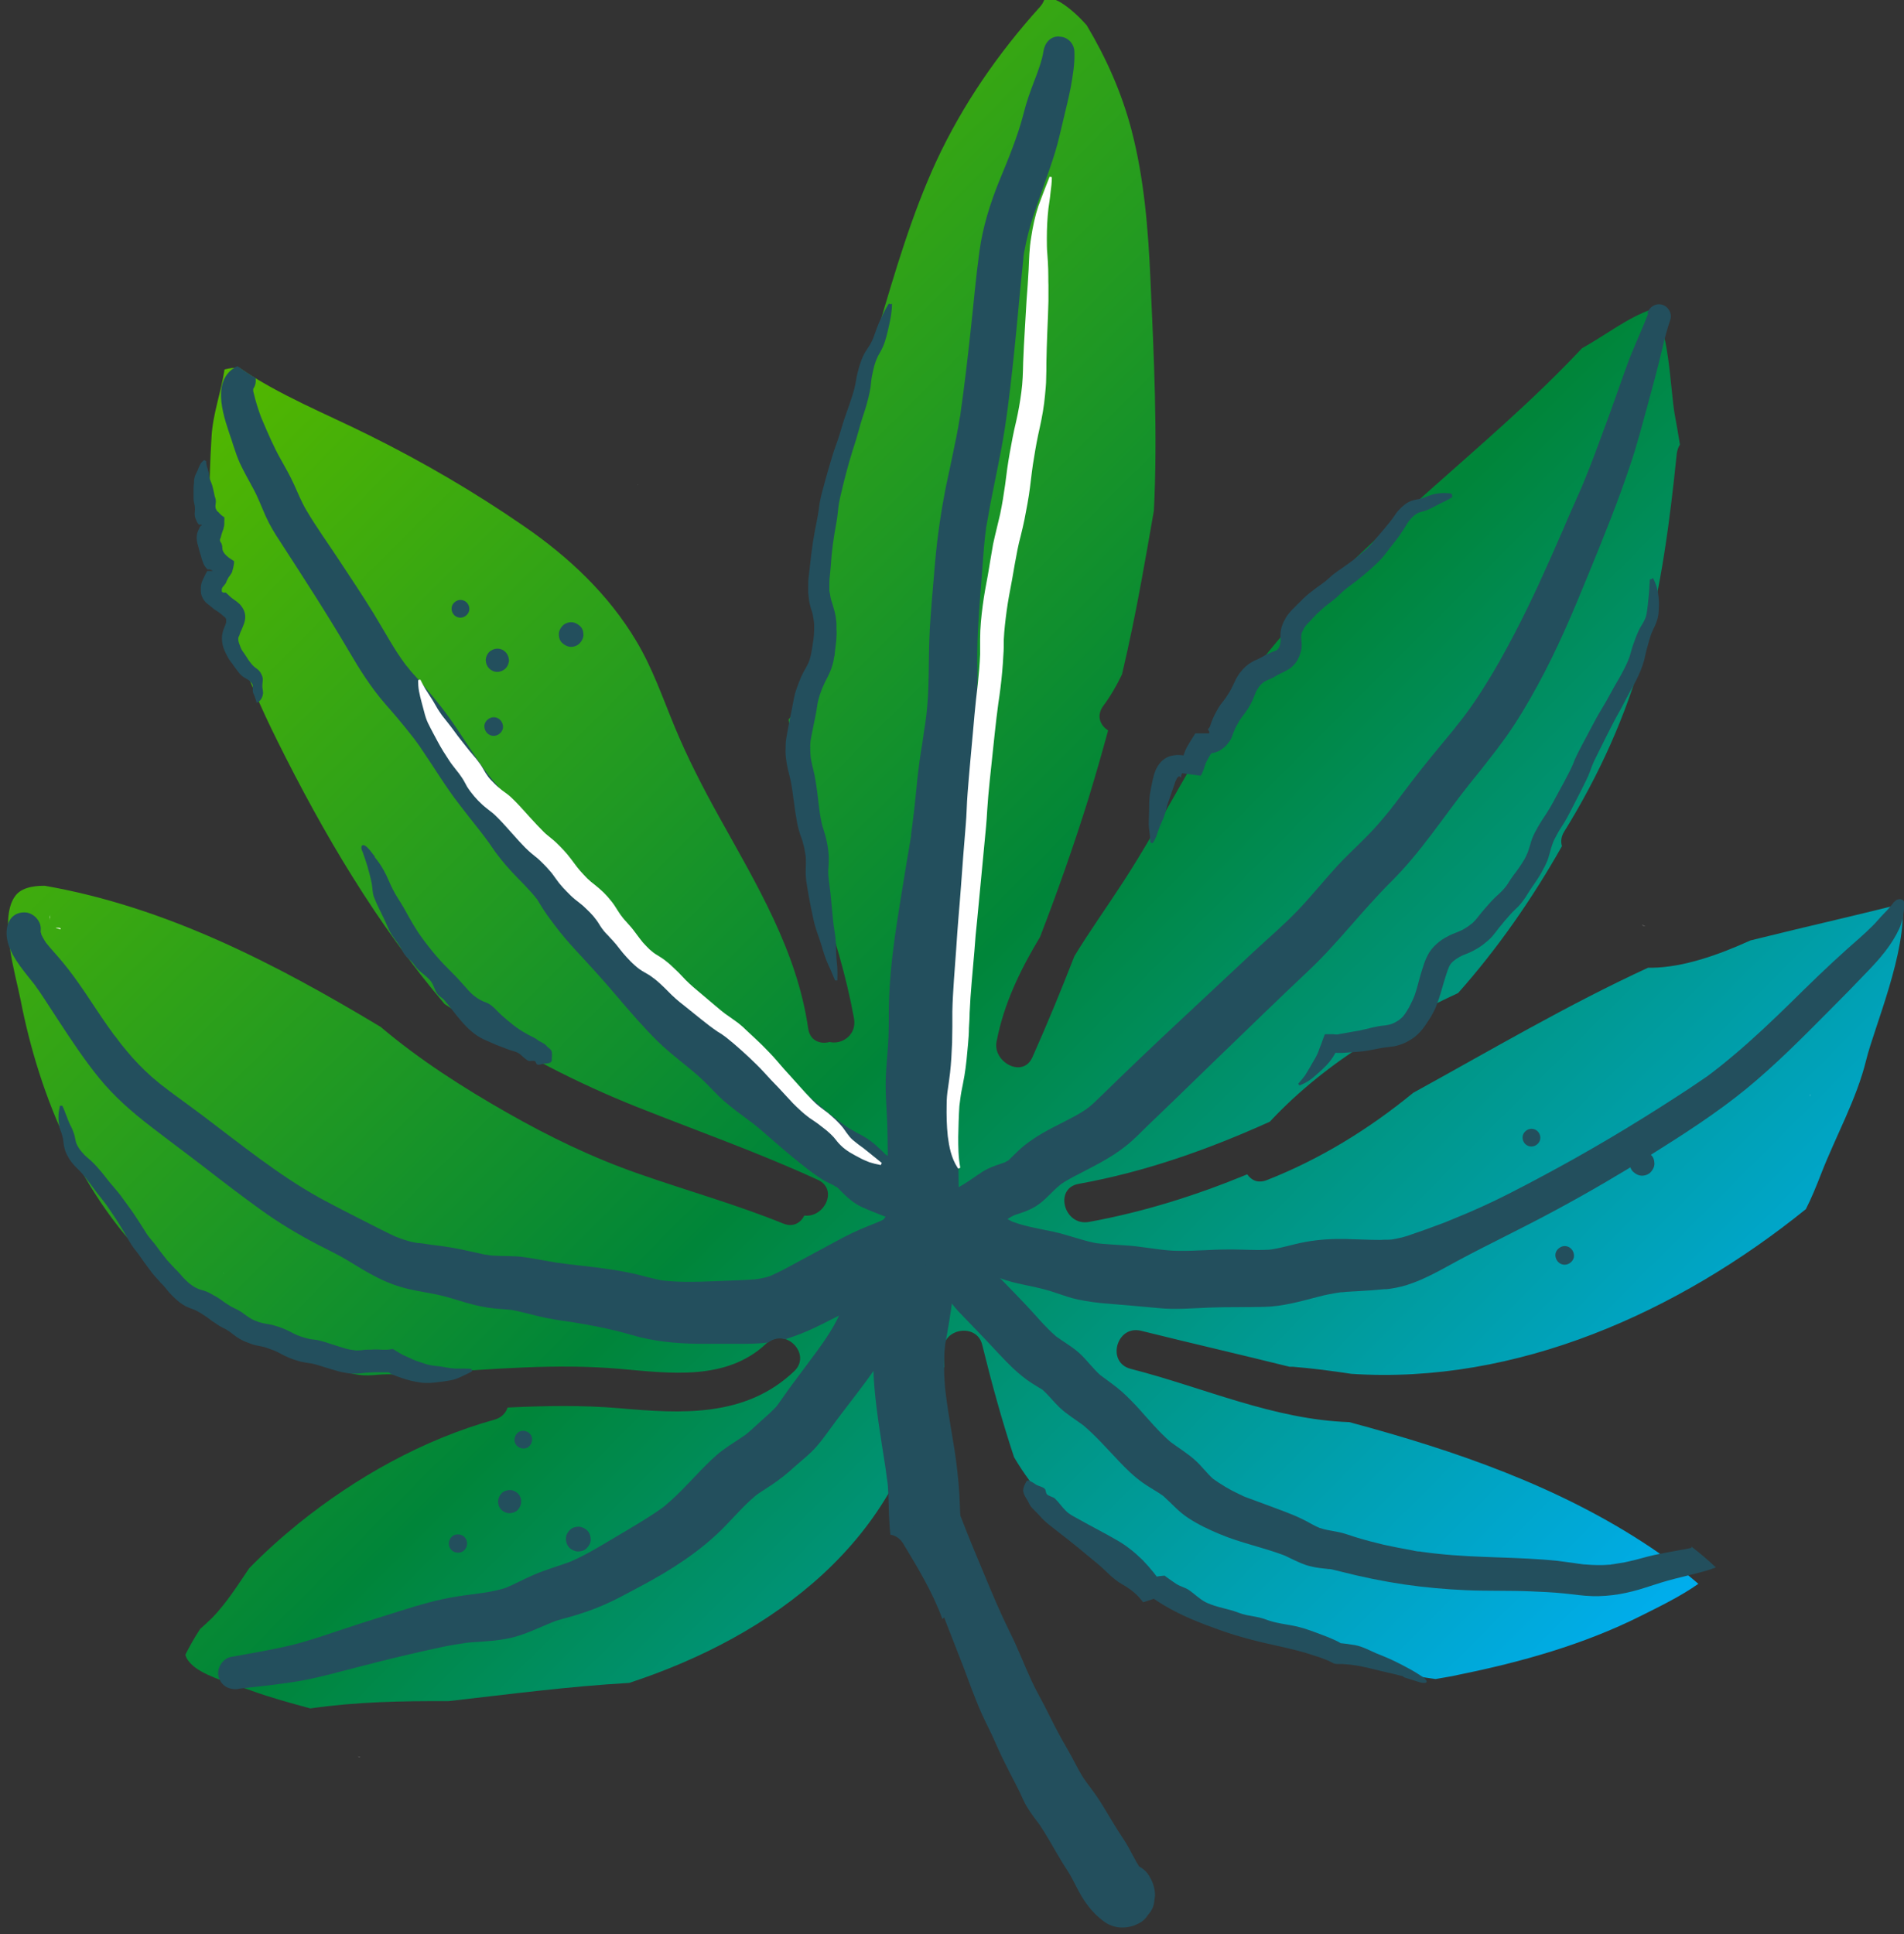
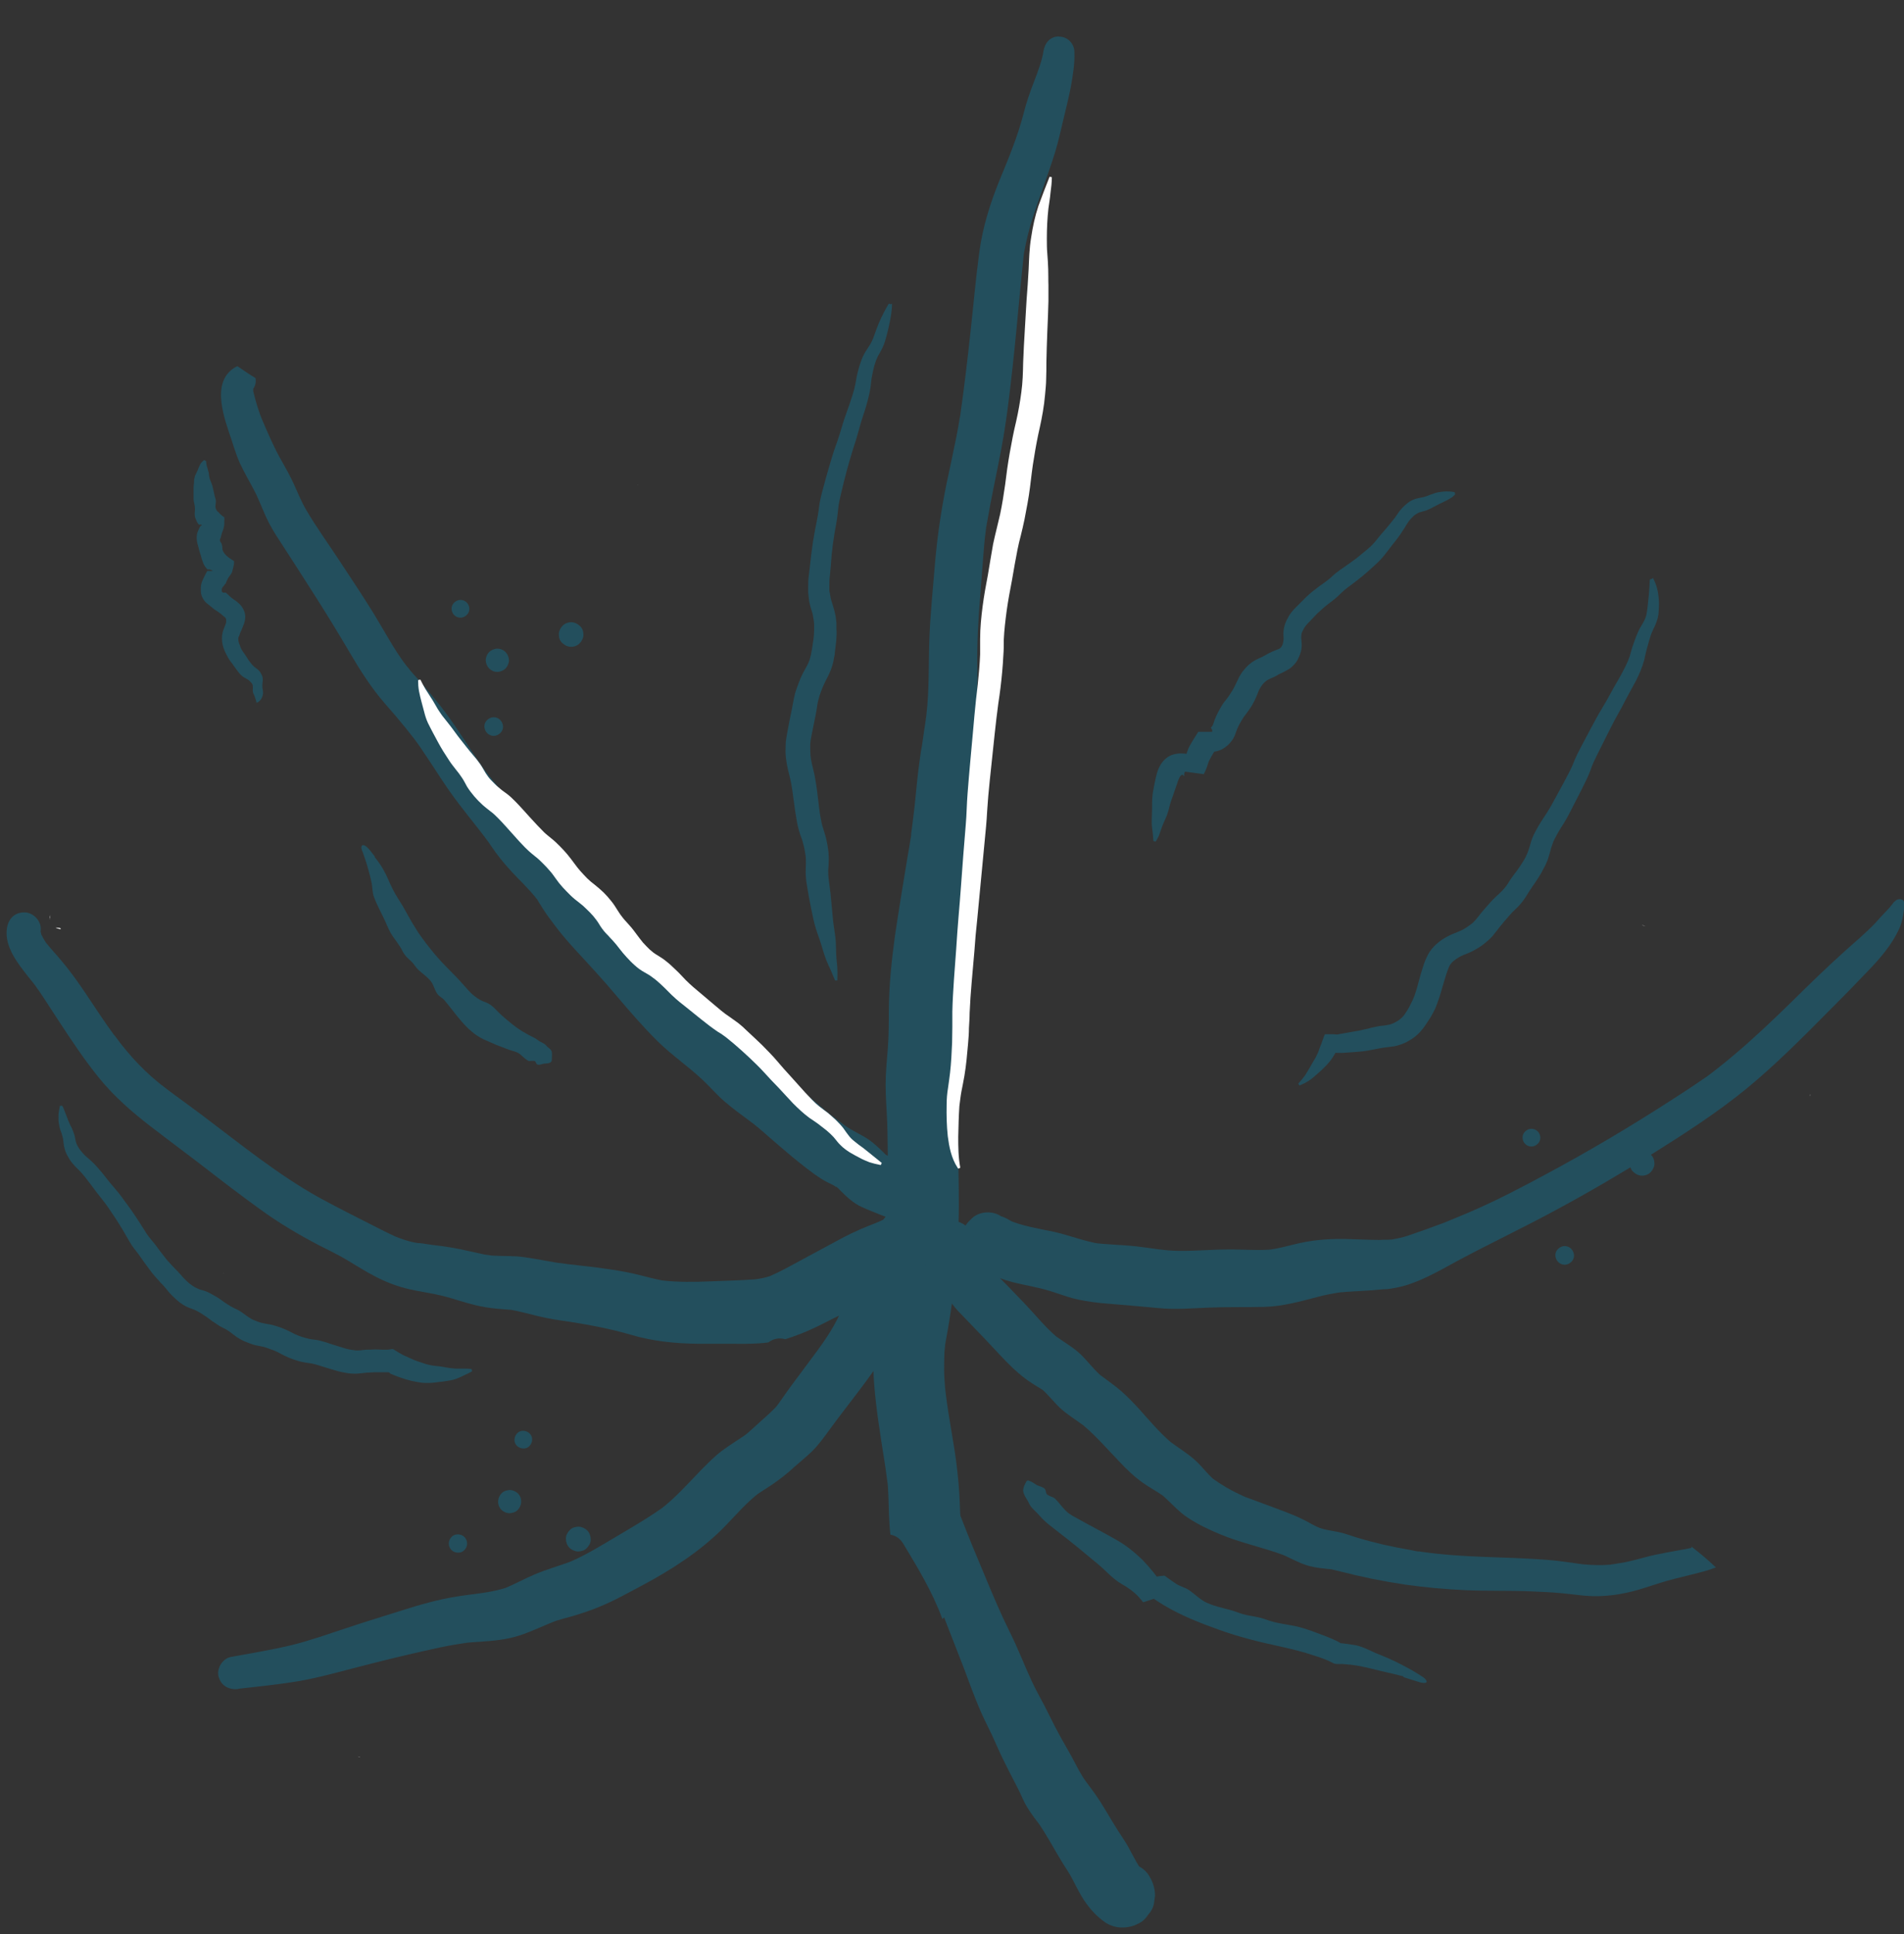
<svg xmlns="http://www.w3.org/2000/svg" id="Layer_1" version="1.1" viewBox="0 0 83.61 84.93">
  <rect x="0" y="0" width="83.61" height="84.93" fill="#333333" stroke="none" />
  <defs>
    <style>
      .st0 {
        fill: none;
      }

      .st1 {
        fill: #234f5d;
      }

      .st2 {
        fill: url(#linear-gradient);
      }

      .st3 {
        clip-path: url(#clippath-3);
      }

      .st4 {
        clip-path: url(#clippath-4);
      }

      .st5 {
        fill: #fff;
      }

      .st6 {
        clip-path: url(#clippath);
      }
    </style>
    <clipPath id="clippath">
      <rect class="st0" x="-5.75" y="-8.4" width="98.01" height="98.01" />
    </clipPath>
    <clipPath id="clippath-1">
      <rect class="st0" x="-5.75" y="-8.4" width="98.01" height="98.01" />
    </clipPath>
    <clipPath id="clippath-3">
-       <path class="st0" d="M45.86-.02c-.04.11-.1.22-.19.32-1.84,2.04-3.39,4.28-4.55,6.77-1.08,2.34-1.81,4.84-2.54,7.31-.92,3.09-1.88,6.26-2.35,9.45-.38,2.54-.15,5.26-1.46,7.57-.04.07-.09.13-.14.19.26,2.58.73,5.14,1.35,7.67.64,1.78,1.18,3.59,1.52,5.44.14.74-.53,1.18-1.07,1.05-.41.11-.86-.05-.94-.59-.49-3.42-2.28-6.35-3.92-9.31-.71-1.28-1.38-2.58-1.94-3.93-.53-1.28-.97-2.57-1.68-3.76-1.23-2.07-2.99-3.72-4.96-5.07-2.13-1.47-4.42-2.81-6.74-3.96-1.9-.95-3.98-1.77-5.75-2.99-.22,0-.44.03-.64.08-.15,1.01-.51,1.92-.57,2.95-.07,1.1-.09,2.21-.13,3.32-.02.42-.05.86-.09,1.3.63,3.01,1.69,5.89,3.1,8.72,2.05,4.13,4.37,8.05,7.35,11.57.28.19.57.38.85.57,2.42,1.58,4.93,2.89,7.62,3.96,2.64,1.05,5.33,2,7.92,3.19.92.42.28,1.68-.59,1.57-.16.32-.49.53-.93.35-2.07-.84-4.22-1.44-6.33-2.18-2.04-.71-3.92-1.62-5.8-2.69-1.91-1.09-3.83-2.31-5.54-3.76-4.64-2.79-9.43-5.27-14.76-6.2-.59,0-1.08.12-1.32.49-.69,1.01.05,3.44.26,4.5.84,4.33,2.7,8.74,6,11.85.85.8,1.79,1.69,2.79,2.3,1.04.64,2.18.89,3.29,1.36.87.37,1.8.82,2.74.97.28.04.58.03.87,0,.31-.02.62-.04.92.02.46-.03.92-.06,1.38-.09,2.76-.18,5.55-.43,8.31-.19,2.2.19,4.69.55,6.45-1.11.81-.76,2.03.46,1.22,1.22-2.14,2.03-4.94,1.86-7.67,1.62-1.63-.14-3.27-.11-4.91-.03-.08.24-.26.44-.57.53-3.13.87-6.09,2.53-8.61,4.56-.75.61-1.48,1.26-2.17,1.97-.5.74-.98,1.5-1.6,2.15-.17.17-.36.34-.55.51-.24.36-.45.74-.65,1.13.04.18.18.37.44.57.61.45,1.73.74,2.46,1.01.82.3,1.74.55,2.59.78,2-.29,4.03-.33,6.06-.32,2.65-.3,5.29-.65,7.94-.8,6.31-2.07,12.02-6.28,13.15-13.24.07-.43.37-.62.69-.62-.02-.25-.03-.5-.04-.76-.01-.97,1.47-1.18,1.7-.23.41,1.66.86,3.31,1.4,4.94.84,1.43,2.01,2.69,3.31,3.78,4.18,3.47,9.49,5.08,14.78,5.9.14.02.28.04.42.06.36-.06.71-.12,1.07-.2,2.71-.55,5.44-1.32,7.92-2.56.82-.41,1.77-.87,2.55-1.42-.67-.58-1.38-1.12-2.11-1.61-4-2.67-8.56-4.24-13.22-5.49-3.33-.11-6.39-1.52-9.6-2.34-1.08-.28-.62-1.94.46-1.67,2.17.54,4.35,1.04,6.52,1.58.05,0,.09,0,.15,0,.86.07,1.71.18,2.56.31,7.26.48,14.36-2.71,19.96-7.23.25-.49.46-1.01.67-1.55.64-1.65,1.56-3.28,1.98-5,.34-1.4,1.81-4.81,1.58-6.86-1.56.39-3.13.76-4.69,1.13-.66.16-1.32.32-1.97.48-1.41.64-2.94,1.18-4.33,1.2-.06,0-.12,0-.17,0-3.52,1.62-6.89,3.61-10.31,5.49-1.94,1.59-4.08,2.91-6.42,3.83-.4.16-.69.01-.87-.25-2.23.92-4.53,1.65-6.95,2.09-1.09.2-1.55-1.47-.46-1.67,2.95-.53,5.72-1.52,8.4-2.73,1.25-1.34,2.7-2.49,4.26-3.48,1.29-.82,2.63-1.53,4.01-2.17,1.75-1.97,3.26-4.15,4.56-6.45-.06-.19-.04-.42.1-.64,1.52-2.46,2.71-5.07,3.48-7.87.78-2.85,1.16-5.78,1.46-8.71.02-.16.07-.3.14-.41-.07-.45-.15-.89-.23-1.33-.19-1.07-.25-3.96-1-4.61-1.05.35-2.07,1.16-3.07,1.71-1.08,1.15-2.22,2.24-3.39,3.3-4.2,3.81-8.65,7.33-11.89,12.05-1.79,2.6-3.16,5.46-4.88,8.1-.7,1.08-1.46,2.14-2.13,3.24-.58,1.49-1.19,2.97-1.84,4.43-.42.96-1.75.22-1.58-.67.32-1.68,1.05-3.17,1.91-4.6.78-2.02,1.5-4.06,2.14-6.12.3-.98.58-1.96.85-2.95-.35-.22-.53-.65-.21-1.08.32-.43.59-.9.82-1.38.32-1.36.6-2.72.85-4.09.19-1.03.37-2.06.55-3.1.17-3.36,0-6.79-.15-10.13-.1-2.21-.27-4.42-.83-6.57-.43-1.64-1.11-3.17-1.97-4.61-.22-.25-.46-.49-.72-.7-.41-.33-.68-.47-.93-.47-.07,0-.14.01-.21.03" />
-     </clipPath>
+       </clipPath>
    <linearGradient id="linear-gradient" x1="36.89" y1="48.49" x2="37.38" y2="48.49" gradientTransform="translate(8412.19 6452.24) rotate(-90) scale(172.63 -172.63)" gradientUnits="userSpaceOnUse">
      <stop offset="0" stop-color="#00aef0" />
      <stop offset=".5" stop-color="#008539" />
      <stop offset=".99" stop-color="#52b700" />
      <stop offset="1" stop-color="#52b700" />
    </linearGradient>
    <clipPath id="clippath-4">
      <rect class="st0" x="-5.75" y="-8.4" width="98.01" height="98.01" />
    </clipPath>
  </defs>
  <g class="st6">
    <g class="st3">
      <rect class="st2" x="-14.31" y="-18.7" width="112.34" height="112.34" transform="translate(-14.24 40.57) rotate(-45)" />
    </g>
    <g class="st4">
      <polygon class="st5" points="79.49 48.06 79.5 48.06 79.49 48.06 79.49 48.06" />
      <polygon class="st5" points="79.49 48.06 79.5 48.06 79.49 48.06 79.49 48.06" />
      <path class="st5" d="M46.54,74.08c.06,0,.04,0,0,0" />
      <path class="st5" d="M2.18,40.36s0-.05,0-.08c.02-.04.03-.09.03-.12,0,.09-.02.15-.04.2M2.44,40.73s0,0,0,0c0,0,.01,0,.02,0,.04,0,.07,0,.11.01.04,0,.06.01.08.02.06.03,0,.05-.2-.03M9.7,73.25c.05-.04.09-.09.13-.14,0,.02,0,.01.02-.02.04-.04.07-.07.11-.1,0,.03-.06.11-.25.26" />
      <path class="st5" d="M72.26,40.65c-.11,0-.28-.06,0,0" />
      <path class="st5" d="M28.03,21.3s-.03-.02-.05-.03c.03.02.04.03.05.03" />
      <path class="st5" d="M15.91,58.55s-.04,0-.04,0c0,0,.02,0,.04,0" />
      <polyline class="st5" points="9.82 55.9 9.83 55.9 9.83 55.91 9.82 55.9" />
      <path class="st5" d="M15.71,77.12s.09,0,.11.02l-.11-.02Z" />
      <path class="st5" d="M46.19,70.11s-.02,0,0,0" />
      <path class="st5" d="M79.49,48.06h0s0,.01,0,.02c0,0,0,.01,0,.02,0,.01-.01.03-.01.04,0,0,0,0,0,0,0,0,0-.02.01-.03,0,0,0-.02.01-.03,0,0,0-.01,0-.02,0,0,0,0,0,0,0,0,0,0,0,0,0,0,0,0,0,0" />
      <path class="st5" d="M79.47,48.12s0,.01,0,.02c0,0,0,0,0,0,0,0,0-.02.01-.03" />
      <path class="st5" d="M2.44,40.73s0,0,.01,0c.06.01.13.02.17.03,0,0,.01,0,.02,0,.06.03,0,.05-.2-.03" />
      <path class="st1" d="M46.5,1.6c-.39,0-.62.29-.68.65h0c-.05.37-.24.89-.4,1.3-.18.47-.35.94-.47,1.43-.26,1.01-.66,1.97-1.06,2.94-.41,1.01-.73,2.03-.88,3.11-.16,1.17-.26,2.35-.39,3.52-.13,1.2-.27,2.4-.44,3.59,0,0,0,0,0,0,0,0,0,0,0,.01-.01.08-.02.15-.04.23-.02.12-.04.24-.06.36-.05.29-.11.57-.17.86-.11.55-.23,1.11-.35,1.66-.23,1.14-.4,2.29-.5,3.45-.09,1.13-.21,2.25-.25,3.38-.04,1.1,0,2.2-.13,3.3-.03.25-.07.51-.11.76,0,0,0,0,0,0-.01.07-.02.15-.03.22-.03.21-.06.42-.1.63-.08.54-.15,1.09-.2,1.64-.05.54-.11,1.07-.18,1.61-.02.12-.03.24-.05.36,0,.03,0,.05,0,.06,0,.04-.01.09-.02.13-.04.28-.09.56-.14.84-.19,1.15-.38,2.3-.55,3.45-.15,1.09-.26,2.18-.27,3.28,0,.54,0,1.07-.04,1.61-.04.55-.1,1.1-.1,1.65,0,.56.05,1.12.07,1.68.02.58.02,1.16.03,1.74,0,1.13.03,2.25-.03,3.38-.03.56-.08,1.13-.14,1.69-.03.28-.06.56-.1.84,0,.06-.02.11-.02.17-.02.14-.04.27-.07.41-.1.6-.22,1.2-.26,1.82-.03.49-.02.98.02,1.46.09,1.1.27,2.19.44,3.28.04.23.07.46.1.69.02.12.03.24.05.36,0,.05.01.11.02.16,0-.03,0-.06-.01-.09,0,.02,0,.03,0,.04.04.55.03,1.11.07,1.66.01.15.02.31.04.46.22.04.42.16.56.39.65,1.08,1.3,2.15,1.72,3.31.08-.05.15-.11.22-.18.51-.52.84-1.17.95-1.89.06-.37.05-.76-.06-1.12-.07-.22-.16-.43-.25-.64-.02-.07-.04-.14-.05-.2,0,.01,0,.02,0,.03,0-.02,0-.03,0-.05,0-.01,0-.02,0-.03,0-.02,0-.05,0-.07,0-.01,0-.02,0-.03-.02-.28-.03-.56-.04-.83-.02-.63-.08-1.26-.16-1.89-.13-.98-.33-1.94-.45-2.92-.01-.11-.03-.22-.04-.33.06.49.01.11,0-.01-.02-.26-.04-.51-.04-.77,0-.23,0-.46.01-.69,0-.12.02-.24.03-.36,0-.05.01-.11.02-.16.22-1.16.38-2.32.48-3.5.09-1.12.12-2.24.1-3.36-.03-1.15,0-2.31-.1-3.46-.05-.53-.08-1.05-.06-1.58.02-.54.06-1.07.06-1.61,0-1.07-.04-2.13,0-3.19.07-2.16.32-4.31.48-6.46.07-1.06.12-2.11.23-3.16.11-1.05.23-2.11.21-3.17-.03-1.13.04-2.25.13-3.37.04-.56.09-1.12.13-1.68.02-.26.04-.52.07-.79.02-.14.03-.27.05-.41,0-.04.01-.08.02-.12,0-.03.03-.16.03-.17.18-1.07.42-2.13.62-3.2.22-1.17.36-2.36.49-3.54.13-1.18.24-2.37.35-3.55.03-.3.06-.59.09-.89.01-.13.03-.26.04-.39,0-.06.01-.12.02-.18,0-.01.02-.15.03-.17.09-.48.21-.96.36-1.43.31-.96.68-1.9.98-2.87.15-.48.25-.97.37-1.46.11-.47.23-.93.32-1.4.09-.51.18-1.02.16-1.54,0-.36-.28-.67-.65-.68M40.59,32.14c.02-.16,0-.05,0,0" />
      <path class="st1" d="M42.4,73.43l-.12-.31c.08.22.17.44.25.66l-.12-.31c.19.51.38,1.02.59,1.52.17.41.38.81.57,1.21.19.42.37.84.58,1.25.2.41.42.81.62,1.22.11.23.21.48.35.7.19.31.42.6.64.89l-.22-.3c.41.57.73,1.2,1.1,1.8.15.25.32.48.45.74.13.25.26.51.4.75.29.48.62.87,1.08,1.18.22.13.45.2.7.2.25,0,.49-.05.71-.17h.01c.18-.09.32-.22.42-.38.13-.14.22-.3.26-.48l.05-.36c0-.25-.05-.48-.17-.7l-.08-.11.13.56s0-.04,0-.06c.06-.82-.92-1.39-1.62-.99-.02.01-.04.02-.05.03.28-.03.57-.06.85-.09l-.09-.03c.34.46.68.92,1.02,1.38h0c0-.27-.05-.5-.17-.73-.13-.23-.3-.41-.53-.55-.04-.02-.08-.05-.11-.08l.3.24c-.13-.11-.24-.23-.33-.36l.23.31c-.3-.42-.48-.9-.77-1.32-.36-.53-.67-1.09-1.01-1.63-.26-.41-.56-.78-.84-1.17l.22.3c-.25-.34-.43-.72-.63-1.09-.2-.37-.42-.73-.62-1.11-.2-.37-.38-.75-.57-1.12-.19-.37-.4-.73-.57-1.1-.17-.37-.33-.74-.49-1.12-.16-.38-.33-.75-.51-1.11-.37-.75-.7-1.53-1.02-2.3-.37-.88-.74-1.76-1.08-2.65l.1.26c-.2-.53-.43-1.05-.63-1.58l.09.23c-.13-.34-.24-.69-.3-1.05-.02-.15-.04-.3-.08-.44-.04-.13-.09-.26-.15-.39-.02-.03-.03-.07-.05-.1-.1-.16-.18-.23-.33-.35l.16.13c-.09-.09-.19-.17-.29-.23-.26-.17-.67-.12-.89.1-.23.24-.29.58-.14.88.01.03.02.05.04.08l-.07-.18s.02.05.02.08l-.02-.2c.01.18.04.28.11.45l-.07-.19c.02.07.04.15.05.22l-.02-.21c.02.23,0,.46,0,.69,0,.35.06.7.13,1.05.12.61.27,1.21.46,1.8.37,1.18.78,2.35,1.2,3.51" />
-       <path class="st1" d="M72.38,13.76c-.31.81-.69,1.58-.98,2.4-.29.81-.57,1.62-.87,2.43-.3.81-.59,1.62-.92,2.42-.08.19-.15.38-.24.57.04-.1-.02.04-.02.05-.02.04-.04.09-.06.13-.05.11-.1.23-.15.34-.1.23-.2.46-.3.68-.11.25-.1.23-.2.47-.68,1.56-1.37,3.12-2.16,4.62-.4.76-.81,1.51-1.27,2.23-.23.38-.48.75-.74,1.11-.12.17-.25.33-.38.5-.03.04-.06.08-.09.11-.02.02-.14.18-.06.08.07-.09-.03.03-.03.04-.04.05-.08.1-.12.15-.6.73-1.21,1.45-1.78,2.2-.26.34-.52.69-.78,1.03-.06.07-.12.15-.17.22-.1.13.11-.13,0,0-.03.04-.06.07-.09.11-.14.17-.28.34-.42.5-.56.65-1.21,1.21-1.8,1.84-.59.64-1.13,1.32-1.73,1.95-.62.65-1.31,1.24-1.97,1.85-.67.62-1.33,1.25-2,1.87-1.34,1.25-2.68,2.5-4,3.78-.33.32-.66.65-1,.97-.07.07-.15.13-.23.2-.03.02-.08.05-.1.08,0,0,.2-.14.09-.06-.17.11-.35.23-.53.33-.65.36-1.33.65-1.94,1.07-.23.16-.46.33-.66.53-.05.05-.45.44-.45.44-.01-.02.2-.11.07-.06-.05.02-.1.05-.15.08-.11.07.09-.03.1-.03-.04,0-.08.03-.11.04-.26.09-.53.17-.77.29-.3.15-.56.36-.84.54-.12.08-.25.16-.37.23-.07.04-.13.07-.2.1-.03.01-.06.03-.09.04-.18.09.21-.06.07-.03-.06.01-.13.04-.19.05-.07.02-.18,0-.24.04,0,0,.24-.01.12-.02-.04,0-.07,0-.11,0-.11,0-.21,0-.32-.02-.62-.06-1.22.55-1.2,1.15.01.68.5,1.13,1.15,1.2.81.09,1.61-.14,2.3-.56.28-.17.55-.37.83-.54.08-.05.16-.1.25-.14.03-.01.09-.03.11-.05-.02.02-.26.09-.06.03.25-.08.5-.16.73-.28.46-.22.76-.61,1.13-.94.02-.02.13-.1.14-.12,0,0-.2.14-.09.06.08-.05.16-.11.24-.16.16-.1.33-.19.5-.28.76-.4,1.51-.75,2.19-1.29.35-.27.66-.6.98-.91.34-.32.67-.65,1.01-.97.67-.65,1.34-1.3,2.01-1.95,1.34-1.29,2.67-2.59,4.02-3.86,1.31-1.23,2.38-2.67,3.65-3.93,1.29-1.28,2.28-2.82,3.4-4.24.02-.03.13-.16,0,0,.03-.04.06-.07.09-.11.07-.09.14-.18.21-.26.18-.22.36-.45.53-.67.28-.35.55-.71.81-1.07.51-.72.96-1.48,1.38-2.25.86-1.57,1.56-3.22,2.23-4.87.66-1.61,1.32-3.23,1.87-4.89.28-.83.5-1.68.73-2.52.23-.84.46-1.69.66-2.54.1-.43.21-.85.35-1.26.09-.27-.1-.58-.36-.65-.29-.08-.55.09-.65.36" />
      <path class="st1" d="M83.18,39.59c-.14.19-.29.36-.45.52-.18.18-.34.39-.53.57-.35.35-.73.67-1.1,1-.85.76-1.66,1.55-2.47,2.35-.81.79-1.64,1.58-2.51,2.31-.2.17-.41.34-.61.5-.12.09-.24.19-.36.28-.04.03-.08.06-.12.09-.04.03-.08.06-.12.09.06-.04.06-.04-.02.01-.46.32-.93.63-1.4.93-1.87,1.21-3.79,2.35-5.76,3.4-.97.52-1.96,1.04-2.97,1.48-.23.1-.45.2-.68.29-.14.06-.27.11-.41.17-.06.02-.11.05-.17.07-.03.01-.07.03-.1.04.1-.04.1-.04,0,0-.53.2-1.06.39-1.59.57-.22.07-.45.12-.68.16-.21.03.25-.02.04,0-.07,0-.14.01-.2.01-.13,0-.25,0-.38.01-.5,0-1-.03-1.5-.04-.59-.01-1.19.02-1.77.13-.56.1-1.1.29-1.67.35l.32-.03c-.69.07-1.39,0-2.08.01-.7,0-1.41.07-2.11.06-.64,0-1.27-.13-1.9-.2-.64-.07-1.28-.07-1.92-.16l.33.05c-.69-.11-1.34-.38-2.03-.53-.67-.14-1.37-.25-2-.52l.3.13c-.12-.06-.24-.12-.36-.19-.28-.15-.54-.16-.85-.2l.95.58-.06-.13c-.25-.61-1.15-.67-1.57-.25l-.11.11c-.27.27-.41.68-.31,1.06.08.3.19.58.41.8.18.18.4.3.62.4.38.17.76.31,1.17.42.63.16,1.28.25,1.9.47.33.11.66.23,1,.3.44.09.88.15,1.32.18.72.06,1.44.12,2.17.19.76.08,1.51.01,2.28-.02.8-.03,1.6-.01,2.4-.03.81-.02,1.58-.24,2.35-.44.33-.09.66-.15,1-.2-.38.06-.1.01,0,0,.08,0,.16-.01.24-.02.17-.01.34-.02.51-.03.4-.02.81-.05,1.21-.09.04,0,.08,0,.12-.01-.41.06.06,0,.12-.01.08-.01.15-.03.23-.04.16-.03.32-.07.48-.12.79-.25,1.52-.68,2.24-1.07,1.42-.76,2.88-1.45,4.3-2.22,1.43-.77,2.83-1.59,4.21-2.45,1.42-.89,2.85-1.81,4.15-2.87,1.29-1.06,2.46-2.24,3.63-3.42.58-.58,1.16-1.17,1.72-1.76.53-.55,1.04-1.14,1.37-1.85.15-.33.2-.72.23-1.08.02-.25-.3-.29-.42-.12" />
      <path class="st1" d="M74.28,67.96c-.17.04-.35.07-.52.1-.37.07-.73.13-1.1.21-.37.08-.74.2-1.11.28-.16.04-.32.07-.48.09-.08.01-.16.03-.24.04-.04,0-.08.01-.12.02-.01,0-.02,0-.03,0-.36.03-.71.02-1.07-.01-.09,0-.17-.02-.26-.03,0,0-.02,0-.02,0-.09-.01-.17-.03-.26-.04-.23-.03-.45-.06-.68-.09-1.75-.18-3.51-.12-5.26-.31-.22-.02-.43-.05-.65-.08-.04,0-.08-.01-.12-.02-.02,0-.05,0-.08,0,.01,0,.02,0,.04,0-.11,0-.24-.04-.35-.06-.41-.07-.81-.15-1.22-.24-.42-.1-.84-.21-1.26-.34-.19-.06-.38-.13-.57-.18-.2-.05-.41-.08-.61-.12-.11-.02-.23-.05-.34-.09-.03,0-.08-.03-.1-.04.01,0,.05.02.1.05-.05-.03-.1-.05-.15-.07-.21-.1-.4-.22-.61-.32-.5-.25-1.05-.43-1.57-.63-.24-.09-.48-.18-.73-.27-.11-.04-.23-.08-.34-.13,0,0,0,0,.01,0-.06-.03-.13-.06-.19-.09-.39-.18-.77-.41-1.12-.66-.28-.25-.5-.56-.78-.81-.34-.31-.73-.54-1.09-.81-.51-.44-.95-.97-1.4-1.47-.24-.26-.49-.52-.75-.75-.3-.26-.62-.48-.94-.72-.31-.28-.56-.62-.86-.91-.33-.31-.71-.52-1.07-.78-.51-.44-.93-.97-1.39-1.45-.26-.27-.51-.53-.77-.8-.22-.23-.45-.44-.65-.69-.11-.18-.22-.36-.33-.53-.12-.19-.26-.35-.4-.52-.02-.39-.23-.78-.56-.96-.58-.31-1.22-.13-1.59.4-.04.06-.08.12-.12.18-.23.32-.21.81-.03,1.14.18.33.44.6.67.89.28.41.51.85.86,1.22.41.43.82.85,1.23,1.28.39.41.77.84,1.18,1.23.26.24.53.47.83.66.15.1.31.19.47.29.27.24.49.53.75.78.32.3.69.52,1.04.78.57.48,1.06,1.05,1.57,1.58.32.34.66.67,1.04.94.29.21.61.37.9.58.37.33.68.7,1.1.97.44.29.91.51,1.39.71.9.38,1.86.57,2.77.91,0,0,.07.03.1.04,0,0,0,0,0,0,.1.05.21.1.31.15.26.12.52.25.8.31.26.07.53.09.79.12.04,0,.07,0,.11.01,0,0,0,0,.01,0,.14.03.27.07.41.1.93.24,1.87.43,2.81.57.9.13,1.8.21,2.71.25.94.04,1.89.01,2.83.05.48.02.96.04,1.45.09.42.04.84.11,1.26.12.8.02,1.58-.13,2.34-.38.43-.14.86-.28,1.3-.39.46-.12.92-.22,1.37-.35.14-.04.27-.09.41-.14-.34-.32-.7-.63-1.08-.92" />
      <path class="st1" d="M41.46,51.76c-.06-.06-.12-.11-.18-.17-.24-.23-.59-.36-.93-.33-.16-.05-.32-.1-.48-.16-.23-.08-.45-.17-.68-.26-.05-.02-.1-.04-.15-.06-.05-.03-.09-.05-.14-.08-.02-.02-.05-.04-.07-.07-.22-.21-.43-.42-.69-.6-.34-.23-.72-.38-1.05-.62-.16-.12-.32-.25-.48-.36.3.2,0,0-.08-.06-.09-.07-.18-.15-.27-.22-.39-.33-.78-.67-1.19-.99-.33-.26-.67-.51-1.03-.75-.15-.1-.3-.2-.45-.31-.04-.03-.18-.14-.17-.13-.05-.04-.09-.08-.14-.12-.32-.29-.61-.59-.95-.87-.38-.31-.78-.6-1.18-.9-.04-.03-.07-.05-.1-.08-.03-.02-.15-.12-.07-.05-.04-.03-.08-.06-.12-.1-.17-.15-.34-.3-.51-.46-.32-.3-.62-.61-.92-.93-.59-.63-1.16-1.29-1.76-1.91-.6-.62-1.23-1.21-1.78-1.88-.06-.08-.13-.16-.19-.24-.03-.04-.06-.08-.09-.12,0,0,0-.01-.02-.02-.16-.23-.31-.46-.48-.69-.26-.34-.58-.64-.89-.94-.31-.3-.63-.59-.9-.93-.28-.35-.54-.72-.83-1.07-.28-.35-.58-.69-.86-1.03-.14-.17-.28-.35-.41-.53-.03-.04-.05-.07-.08-.11,0,0,0,0,0,0,0,0,0,0,0-.01-.07-.1-.14-.2-.21-.3-.52-.77-1-1.55-1.57-2.28-.27-.34-.54-.67-.83-1-.13-.15-.26-.3-.4-.45-.07-.07-.13-.15-.19-.23-.04-.04-.07-.09-.11-.13,0-.01-.07-.09-.09-.12-.01-.02-.02-.03-.02-.03-.03-.05-.07-.09-.1-.14-.06-.08-.11-.17-.17-.25-.13-.2-.25-.4-.37-.6-.22-.37-.44-.75-.67-1.13-.48-.78-.99-1.54-1.49-2.3-.49-.75-1.03-1.49-1.48-2.26-.21-.36-.36-.74-.53-1.11-.17-.38-.38-.74-.58-1.1-.3-.53-.54-1.09-.78-1.65-.05-.12-.1-.23-.14-.35,0-.01,0-.02-.01-.03,0,0,0,0,0,0-.02-.07-.05-.14-.07-.21-.08-.24-.15-.5-.21-.75,0-.02,0-.03,0-.05,0-.02,0-.04,0-.06.1-.14.13-.31.1-.47-.27-.16-.53-.34-.79-.52-.04.01-.07.03-.11.05-1.1.66-.45,2.29-.14,3.22.03.08.05.17.08.25.11.33.16.48.28.75.18.38.39.75.59,1.12.21.39.36.8.54,1.2.18.4.4.76.64,1.12,1.02,1.58,2.05,3.16,3,4.78.48.82.98,1.62,1.61,2.34.3.34.6.69.89,1.05.13.16.25.32.38.48.06.09.13.17.19.26,0,.01.02.02.03.04.04.06.08.12.12.18.55.8,1.04,1.63,1.64,2.4.28.37.57.73.86,1.1.13.17.26.33.38.5.03.04.05.07.08.11.01.02.03.05.04.06.08.11.15.22.23.33.3.41.63.78.98,1.14.15.15.31.31.45.47.07.07.14.15.2.22.04.04.07.09.11.13,0,.01.06.08.09.11,0,0,.01.01.01.02.03.05.06.1.09.15.06.1.13.2.19.3.16.25.34.48.52.72.27.36.57.7.87,1.03.61.66,1.22,1.32,1.8,2.01.58.68,1.17,1.37,1.81,2,.62.61,1.34,1.1,1.97,1.69.32.3.61.64.94.93.37.32.77.61,1.16.9.07.05.15.11.22.17.03.03.06.05.1.08.18.15.35.3.52.45.34.29.68.59,1.02.87.41.33.82.67,1.26.95.17.11.35.19.53.28.04.02.09.06.14.1-.04-.04-.04-.07.03,0,.01.01.03.03.04.04,0,0,.02,0,.03.01,0,0-.01,0-.02,0,.04.03.07.07.1.1.27.27.56.54.91.7.26.12.52.22.79.33.44.17.89.35,1.36.46.53.12.97,0,1.4-.32.22-.16.37-.56.36-.82,0-.3-.1-.62-.33-.84" />
      <path class="st1" d="M33.16,49.36s.01,0,.02.01c0,0-.01-.01-.02-.01" />
      <path class="st1" d="M33.26,49.43s.03.02,0,0" />
      <path class="st1" d="M41.26,53.39c-.57-.55-1.49-.62-2.08-.05,0,0,0,0,0,0-.32.2-.67.34-1.03.48-.51.2-1,.44-1.47.7-.51.28-1.03.55-1.54.83-.44.24-.87.48-1.33.68-.21.07-.42.11-.64.14-.65.05-1.32.06-1.97.09-.7.03-1.42.04-2.12-.04-.31-.06-.62-.14-.93-.22-.46-.12-.91-.2-1.38-.27-.77-.12-1.55-.18-2.32-.29-.47-.08-.93-.17-1.41-.24-.46-.07-.92-.04-1.38-.07-.1,0-.21-.03-.31-.03.36.02.01,0-.08-.02-.24-.05-.48-.11-.73-.16-.51-.12-1.03-.2-1.55-.26-.18-.02-.37-.06-.56-.08-.02,0-.04,0-.06,0-.01,0-.02,0-.03,0,0,0,.01,0,.02,0,0,0,0,0,0,0-.04,0-.08-.02-.12-.02-.12-.02-.25-.05-.37-.09-.11-.03-.22-.07-.33-.11-.05-.02-.1-.04-.15-.06,0,0,0,0-.01,0-.22-.1-.44-.21-.66-.32-.9-.46-1.81-.91-2.69-1.39-1.82-1.01-3.46-2.35-5.12-3.6-.4-.3-.81-.6-1.22-.9-.19-.14-.39-.29-.58-.44,0,0,0,0-.01,0,0,0-.01-.01-.02-.02-.04-.03-.07-.06-.11-.09-.11-.09-.21-.18-.32-.27-.39-.35-.75-.72-1.08-1.12-.17-.2-.33-.4-.48-.61-.03-.04-.06-.08-.09-.11,0,0-.03-.04-.05-.07-.08-.11-.15-.21-.23-.32-.66-.94-1.25-1.94-1.99-2.82-.23-.28-.48-.54-.71-.83-.02-.04-.05-.07-.07-.11-.05-.08-.09-.16-.13-.24h0s0,.01,0,.02c0-.02,0-.03-.01-.05,0,0,0-.02,0-.02,0-.02-.01-.03-.02-.05,0-.04-.01-.08-.02-.12,0,.03.01.05.02.06,0-.02,0-.04,0-.06.03-.39-.34-.77-.73-.76-.44,0-.71.31-.76.73h0c-.1.78.48,1.51.93,2.08.09.12.19.23.28.35.04.05.08.11.12.16-.21-.26.05.07.1.15.28.41.54.83.82,1.25.57.87,1.15,1.75,1.81,2.56.66.81,1.43,1.48,2.26,2.12.79.61,1.59,1.2,2.38,1.81.8.62,1.61,1.24,2.43,1.83.81.59,1.67,1.1,2.55,1.56.42.22.86.42,1.27.67.4.24.79.49,1.2.7.49.26,1.01.46,1.55.58.48.11.97.17,1.45.29.48.12.94.29,1.41.4.32.08.64.13.96.16.21.02.42.03.63.05.39.07.77.18,1.15.27.48.12.97.19,1.46.26.89.14,1.77.31,2.63.56.97.29,1.97.39,2.98.4.47,0,.94,0,1.41,0,.42,0,.84.01,1.26-.02.13-.01.27-.02.4-.04.24-.18.5-.21.74-.14.24-.07.47-.16.71-.25.43-.17.83-.37,1.24-.58.47-.24.94-.46,1.4-.71.45-.24.91-.48,1.38-.67.32-.12.64-.23.96-.37.39-.17.8-.39,1.07-.72.26-.32.45-.61.45-1.03,0-.36-.14-.8-.41-1.05" />
      <path class="st1" d="M10.44,74.15c.9-.1,1.8-.19,2.69-.34.92-.16,1.81-.42,2.72-.65.93-.24,1.86-.47,2.8-.68.46-.1.92-.21,1.38-.28.11-.02.21-.03.32-.05.06,0,.13-.02.19-.02-.01,0-.26.02-.09,0,.22-.02.45-.04.67-.05.56-.04,1.14-.09,1.68-.27.57-.18,1.11-.46,1.68-.67l-.28.1c.32-.12.65-.2.97-.29.4-.12.79-.25,1.17-.41.64-.26,1.25-.61,1.86-.93,1.29-.69,2.54-1.49,3.58-2.54.53-.54,1.02-1.13,1.63-1.58l-.27.2c.25-.18.52-.34.77-.51.35-.24.67-.49.98-.78.25-.22.51-.43.75-.66.3-.29.54-.63.79-.97.41-.57.85-1.12,1.27-1.68.43-.57.86-1.14,1.2-1.76.39-.72.6-1.52.92-2.26l-.13.31c.21-.46.48-.88.72-1.33.16-.3.3-.61.4-.93.13-.4.13-.81,0-1.21-.15-.44-.44-.76-.92-.84-.43-.07-.9.13-1.12.52-.06.11-.14.2-.2.3-.12.18-.17.43-.25.64l.13-.31c-.24.54-.56,1.04-.83,1.56-.35.7-.55,1.45-.85,2.16l.13-.3c-.34.78-.87,1.48-1.37,2.15-.25.34-.51.68-.76,1.02-.26.35-.5.72-.77,1.07l.21-.26c-.23.28-.51.52-.78.76-.27.24-.52.49-.81.71l.27-.2c-.39.28-.8.52-1.19.81-.33.25-.62.55-.91.84-.59.61-1.15,1.25-1.83,1.76l.27-.2c-.7.51-1.45.94-2.19,1.38-.73.43-1.46.89-2.25,1.19l.28-.11c-.54.2-1.09.35-1.62.58-.45.19-.89.44-1.35.62l.27-.1c-.75.28-1.55.31-2.33.44-.82.13-1.61.36-2.4.61-.82.26-1.64.51-2.45.78-.79.26-1.57.54-2.38.74-.88.21-1.78.36-2.67.52-.37.07-.64.51-.54.87.12.42.47.58.87.54" />
      <path class="st1" d="M39.17,13.33c0,.33-.06.65-.13.96-.03.15-.07.31-.11.46-.04.16-.09.32-.16.48-.07.16-.16.3-.23.43-.06.13-.11.27-.15.41-.04.15-.07.3-.1.45-.03.15-.04.3-.06.47-.05.34-.14.65-.23.96-.1.31-.2.6-.28.91-.08.3-.18.62-.28.92-.09.3-.18.6-.26.9-.08.31-.16.61-.23.92-.04.16-.07.3-.1.45-.03.15-.04.29-.06.45-.03.33-.1.64-.15.95-.05.3-.09.61-.12.91-.02.3-.05.64-.08.94-.02.15-.02.29-.02.43v.22c.02.07.03.14.04.21.02.14.06.26.11.41.05.16.1.34.13.52.01.09.02.18.03.26v.26c.02.18,0,.36-.01.54-.02.17-.04.33-.06.5,0,.08-.02.17-.04.25-.01.09-.03.19-.06.28-.05.19-.13.37-.21.53-.08.15-.14.27-.2.41-.06.13-.11.28-.16.42-.04.14-.08.27-.1.42-.02.15-.05.32-.08.47-.03.15-.06.29-.09.44-.03.15-.06.3-.09.45-.03.15-.05.28-.05.41,0,.14,0,.28.01.42.01.14.04.28.07.42s.08.31.11.47c.03.16.06.33.08.48.05.32.08.64.12.95.02.15.04.32.07.46.03.15.05.28.1.42.04.14.1.31.14.48.04.17.07.34.09.5.02.17.03.35.02.53,0,.18-.03.32-.02.46,0,.14.02.28.04.43.02.16.04.32.06.48l.09.95c.01.15.03.31.05.46.02.15.05.31.07.48.02.16.03.33.03.49,0,.16.01.31.02.47.01.15.04.31.04.48.01.16,0,.33,0,.49h-.1s-.18-.43-.18-.43c-.07-.14-.13-.29-.2-.45-.06-.15-.11-.31-.16-.47-.04-.15-.09-.3-.14-.45-.1-.28-.22-.62-.28-.93-.07-.31-.13-.63-.19-.94l-.08-.47c-.03-.16-.05-.33-.06-.51,0-.18,0-.36.01-.5,0-.14,0-.28-.03-.42-.02-.15-.05-.3-.09-.43-.03-.14-.08-.27-.14-.43-.05-.17-.1-.34-.13-.51-.03-.17-.05-.32-.08-.48-.05-.33-.08-.63-.13-.94-.02-.16-.05-.31-.08-.45-.03-.15-.07-.28-.11-.45-.04-.17-.07-.36-.09-.53-.02-.18-.02-.35-.01-.54,0-.18.04-.38.07-.55.03-.16.06-.32.09-.48.03-.16.07-.33.1-.49.03-.16.06-.3.09-.47.03-.17.08-.36.14-.52.06-.16.11-.31.18-.47.07-.15.15-.31.23-.44.07-.13.12-.23.16-.36.02-.06.03-.12.05-.19.01-.07.03-.14.04-.22.02-.15.05-.31.07-.45.02-.15.03-.28.03-.43v-.22c0-.07-.01-.14-.02-.21-.02-.14-.04-.27-.09-.41-.05-.15-.1-.34-.12-.51-.01-.09-.02-.18-.03-.27,0-.09,0-.17,0-.26,0-.17,0-.35.03-.52.04-.33.07-.62.11-.96.04-.33.09-.65.15-.97.06-.32.13-.63.17-.93.02-.15.04-.33.08-.49.03-.16.08-.33.12-.48.08-.31.17-.62.26-.93.09-.31.18-.62.29-.92.11-.3.2-.59.29-.9.09-.31.21-.62.31-.91.1-.3.2-.59.26-.89.03-.15.05-.31.09-.47.04-.16.08-.32.14-.48.05-.16.12-.32.21-.47.09-.15.19-.28.25-.4.07-.13.12-.26.17-.41.05-.15.11-.3.17-.45.13-.3.27-.58.44-.86l.09.03Z" />
-       <path class="st1" d="M63.77,21.83c-.19.12-.38.21-.57.3-.09.05-.18.09-.27.14-.09.05-.19.1-.3.14-.11.04-.22.06-.31.09-.09.04-.17.09-.25.16-.08.07-.15.15-.21.23-.06.08-.11.17-.17.27-.12.19-.24.37-.38.55-.14.18-.28.35-.42.54-.14.19-.31.38-.49.54-.17.16-.35.32-.53.47-.18.15-.36.29-.55.43-.09.07-.18.13-.26.2-.08.07-.16.14-.24.22-.17.17-.35.3-.52.43-.17.13-.32.27-.47.41-.07.07-.14.15-.21.22-.07.08-.14.15-.21.22-.06.07-.12.14-.16.22l-.06.12s-.04.08-.04.12c-.01.09-.02.16,0,.26.01.1.02.24,0,.38-.01.07-.03.15-.06.23-.03.08-.06.16-.11.25-.09.17-.27.35-.42.43-.15.09-.26.14-.37.19l-.13.07s-.08.05-.12.07c-.04.02-.09.05-.14.07s-.1.04-.14.06c-.09.04-.16.08-.23.14-.07.06-.13.13-.18.21-.05.08-.1.15-.13.25-.04.09-.08.21-.13.31-.05.1-.1.2-.16.3-.06.09-.13.2-.2.29-.07.09-.13.17-.19.26-.05.09-.11.19-.16.28-.05.1-.09.19-.13.3-.02.05-.04.11-.06.17-.03.07-.08.16-.13.22-.1.14-.23.27-.43.38-.11.05-.24.1-.41.11-.17,0-.35-.06-.47-.15l.75-.17c-.06.09-.12.18-.18.27-.06.09-.12.19-.17.28-.05.09-.1.18-.13.28-.03.1-.07.22-.12.33-.02.05-.05.09-.07.14l-.82-.11s0,0-.02.04c-.02.04-.02.1-.02.14,0,.01,0,.02,0,.03,0,.01,0,0,0,0,0,0,0-.01-.01-.02-.01-.01-.03-.03-.04-.04,0,0-.01-.01-.02-.01-.01,0-.02,0-.03,0-.04.02-.08.06-.11.13-.04.07-.07.16-.1.26l-.22.63c-.04.1-.07.21-.1.31-.03.1-.05.22-.09.33-.03.11-.08.22-.13.33-.05.1-.09.21-.13.31-.04.1-.07.21-.11.32-.04.11-.1.21-.16.31l-.1-.02-.03-.35c-.01-.12-.03-.23-.04-.35-.01-.12,0-.24,0-.36,0-.11.01-.23.01-.34,0-.22,0-.47.03-.7.04-.23.08-.44.13-.67.03-.12.06-.25.12-.4.06-.14.16-.32.33-.46.09-.08.21-.14.31-.17.1-.03.2-.04.28-.05.17,0,.34,0,.53.08.13.05.25.15.33.26l-.68.03s.03-.07.05-.1c.04-.09.06-.19.1-.31.04-.12.09-.24.15-.34.06-.11.12-.2.18-.3.06-.09.11-.18.17-.27h.63s-.02.06-.02.02c0,0,0-.02,0-.04v-.06s-.03-.04-.04-.07c0-.01-.01-.03-.02-.04,0-.01,0,0,0,0,.01,0,.06-.04.08-.09.03-.05.03-.09.08-.22.04-.11.09-.22.14-.32.05-.1.11-.2.17-.31.06-.1.14-.21.21-.29.07-.09.13-.17.19-.27.06-.09.12-.19.17-.29.05-.1.09-.19.15-.31.05-.12.13-.25.21-.36.09-.11.17-.21.29-.31.11-.1.25-.18.37-.24.13-.05.22-.1.33-.16.06-.03.11-.06.16-.09l.17-.08c.1-.04.19-.08.25-.1.06-.02.09-.05.13-.1.02-.03.03-.06.05-.1.01-.04.03-.08.03-.12.02-.09.02-.18.01-.29-.01-.12.01-.29.05-.43.02-.07.05-.14.08-.21l.1-.19c.07-.12.16-.23.25-.33.1-.09.18-.18.26-.26.09-.08.17-.17.26-.26.18-.17.37-.32.56-.46.19-.14.38-.26.54-.41.08-.07.17-.16.27-.23.09-.07.19-.14.28-.2.18-.13.36-.25.53-.38.17-.13.33-.27.49-.4.16-.13.3-.27.43-.44.13-.17.29-.34.43-.51.14-.18.3-.35.43-.54.06-.09.13-.2.22-.3.09-.1.18-.18.28-.26.1-.08.22-.14.35-.18.13-.04.26-.05.36-.08.11-.03.21-.07.31-.11.11-.04.22-.08.34-.1.23-.04.47-.05.7,0l.02.1Z" />
+       <path class="st1" d="M63.77,21.83c-.19.12-.38.21-.57.3-.09.05-.18.09-.27.14-.09.05-.19.1-.3.14-.11.04-.22.06-.31.09-.09.04-.17.09-.25.16-.08.07-.15.15-.21.23-.06.08-.11.17-.17.27-.12.19-.24.37-.38.55-.14.18-.28.35-.42.54-.14.19-.31.38-.49.54-.17.16-.35.32-.53.47-.18.15-.36.29-.55.43-.09.07-.18.13-.26.2-.08.07-.16.14-.24.22-.17.17-.35.3-.52.43-.17.13-.32.27-.47.41-.07.07-.14.15-.21.22-.07.08-.14.15-.21.22-.06.07-.12.14-.16.22l-.06.12s-.04.08-.04.12c-.01.09-.02.16,0,.26.01.1.02.24,0,.38-.01.07-.03.15-.06.23-.03.08-.06.16-.11.25-.09.17-.27.35-.42.43-.15.09-.26.14-.37.19s-.08.05-.12.07c-.04.02-.09.05-.14.07s-.1.04-.14.06c-.09.04-.16.08-.23.14-.07.06-.13.13-.18.21-.05.08-.1.15-.13.25-.04.09-.08.21-.13.31-.05.1-.1.2-.16.3-.06.09-.13.2-.2.29-.07.09-.13.17-.19.26-.05.09-.11.19-.16.28-.05.1-.09.19-.13.3-.02.05-.04.11-.06.17-.03.07-.08.16-.13.22-.1.14-.23.27-.43.38-.11.05-.24.1-.41.11-.17,0-.35-.06-.47-.15l.75-.17c-.06.09-.12.18-.18.27-.06.09-.12.19-.17.28-.05.09-.1.18-.13.28-.03.1-.07.22-.12.33-.02.05-.05.09-.07.14l-.82-.11s0,0-.02.04c-.02.04-.02.1-.02.14,0,.01,0,.02,0,.03,0,.01,0,0,0,0,0,0,0-.01-.01-.02-.01-.01-.03-.03-.04-.04,0,0-.01-.01-.02-.01-.01,0-.02,0-.03,0-.04.02-.08.06-.11.13-.04.07-.07.16-.1.26l-.22.63c-.04.1-.07.21-.1.31-.03.1-.05.22-.09.33-.03.11-.08.22-.13.33-.05.1-.09.21-.13.31-.04.1-.07.21-.11.32-.04.11-.1.21-.16.31l-.1-.02-.03-.35c-.01-.12-.03-.23-.04-.35-.01-.12,0-.24,0-.36,0-.11.01-.23.01-.34,0-.22,0-.47.03-.7.04-.23.08-.44.13-.67.03-.12.06-.25.12-.4.06-.14.16-.32.33-.46.09-.08.21-.14.31-.17.1-.03.2-.04.28-.05.17,0,.34,0,.53.08.13.05.25.15.33.26l-.68.03s.03-.07.05-.1c.04-.09.06-.19.1-.31.04-.12.09-.24.15-.34.06-.11.12-.2.18-.3.06-.09.11-.18.17-.27h.63s-.02.06-.02.02c0,0,0-.02,0-.04v-.06s-.03-.04-.04-.07c0-.01-.01-.03-.02-.04,0-.01,0,0,0,0,.01,0,.06-.04.08-.09.03-.05.03-.09.08-.22.04-.11.09-.22.14-.32.05-.1.11-.2.17-.31.06-.1.14-.21.21-.29.07-.09.13-.17.19-.27.06-.09.12-.19.17-.29.05-.1.09-.19.15-.31.05-.12.13-.25.21-.36.09-.11.17-.21.29-.31.11-.1.25-.18.37-.24.13-.05.22-.1.33-.16.06-.03.11-.06.16-.09l.17-.08c.1-.04.19-.08.25-.1.06-.02.09-.05.13-.1.02-.03.03-.06.05-.1.01-.04.03-.08.03-.12.02-.09.02-.18.01-.29-.01-.12.01-.29.05-.43.02-.07.05-.14.08-.21l.1-.19c.07-.12.16-.23.25-.33.1-.09.18-.18.26-.26.09-.08.17-.17.26-.26.18-.17.37-.32.56-.46.19-.14.38-.26.54-.41.08-.07.17-.16.27-.23.09-.07.19-.14.28-.2.18-.13.36-.25.53-.38.17-.13.33-.27.49-.4.16-.13.3-.27.43-.44.13-.17.29-.34.43-.51.14-.18.3-.35.43-.54.06-.09.13-.2.22-.3.09-.1.18-.18.28-.26.1-.08.22-.14.35-.18.13-.04.26-.05.36-.08.11-.03.21-.07.31-.11.11-.04.22-.08.34-.1.23-.04.47-.05.7,0l.02.1Z" />
      <path class="st1" d="M72.58,25.37c.16.28.24.61.26.93.02.16.01.32,0,.48,0,.16-.03.34-.09.5-.05.17-.14.31-.19.44-.06.13-.1.26-.14.4-.04.14-.08.29-.12.43-.03.14-.07.28-.1.44-.09.32-.21.6-.35.88-.15.28-.29.53-.43.79-.13.26-.28.54-.43.8-.14.25-.27.52-.41.79l-.4.8c-.07.14-.13.26-.19.39-.06.13-.11.26-.16.41-.11.3-.26.57-.39.84l-.41.8c-.13.26-.29.56-.45.8-.08.12-.15.24-.22.37l-.1.19c-.03.06-.06.12-.08.19-.05.13-.08.24-.12.39-.04.15-.09.33-.16.47-.03.08-.07.15-.11.22l-.11.21c-.08.14-.17.28-.26.41-.09.12-.16.24-.25.37l-.12.19c-.04.07-.09.14-.14.21-.1.14-.22.28-.34.39-.12.11-.21.2-.3.31-.09.11-.2.22-.29.34-.1.11-.18.22-.28.35-.05.06-.1.13-.16.2-.06.07-.12.13-.19.19-.14.12-.26.22-.42.32-.15.09-.31.18-.46.24-.15.06-.26.1-.37.16-.11.06-.21.13-.29.2-.08.07-.14.15-.18.24-.04.09-.08.21-.12.33-.04.12-.08.26-.12.39-.08.27-.16.58-.28.89-.05.15-.13.33-.22.48-.04.08-.08.15-.13.22-.05.07-.09.14-.14.21-.09.14-.22.31-.37.45-.15.14-.31.24-.48.33-.17.09-.36.15-.55.19-.19.03-.34.04-.47.06-.14.02-.28.05-.43.08-.16.03-.31.06-.47.08-.31.03-.61.05-.92.07h-.12s-.04,0-.06,0c-.03,0-.06,0-.1-.01h0s-.03.05-.05.08c-.02.03-.02.04-.08.13-.09.14-.2.27-.32.39-.11.11-.22.22-.34.32-.12.1-.23.21-.37.3-.13.09-.28.16-.43.22l-.05-.08c.1-.11.2-.23.29-.35.08-.12.15-.25.23-.38.07-.13.15-.26.22-.38.07-.12.13-.25.17-.37.01-.04.02-.06.04-.11.02-.06.05-.12.07-.18.05-.13.09-.27.15-.4h.38s.06.01.1.01h.05s.02,0,.02,0h.01s.09-.02.09-.02c.29-.05.57-.1.85-.15.14-.03.27-.06.41-.09.13-.04.29-.07.44-.1.15-.03.31-.03.42-.06.12-.02.22-.06.33-.12.05-.03.11-.06.16-.1.05-.04.09-.07.13-.11.08-.08.14-.17.21-.28.07-.11.13-.22.18-.33.06-.11.1-.21.15-.33.09-.25.16-.52.24-.82.04-.16.09-.3.14-.46.05-.16.1-.31.2-.5.09-.19.25-.38.4-.51.16-.14.31-.24.47-.32.16-.09.32-.15.45-.2.13-.05.23-.1.34-.17.11-.06.21-.15.31-.22.09-.09.17-.17.25-.28.09-.11.18-.23.28-.34.09-.11.19-.21.29-.33.1-.11.23-.23.33-.32.1-.09.19-.18.27-.28.04-.05.08-.1.12-.16l.12-.19c.08-.12.18-.26.27-.37.09-.12.16-.23.24-.35l.11-.18c.03-.06.07-.12.09-.18.06-.12.1-.24.14-.38.04-.14.09-.32.16-.47.03-.07.07-.15.11-.22l.11-.2c.08-.13.16-.27.25-.4.17-.25.3-.47.45-.75l.43-.79c.14-.27.28-.52.39-.78.05-.13.11-.28.18-.42.07-.14.14-.28.21-.41l.42-.79c.14-.26.28-.53.44-.79.16-.26.3-.51.44-.77.14-.27.31-.53.44-.78.14-.26.27-.51.36-.77.04-.13.08-.28.12-.42.05-.14.1-.28.15-.42.06-.14.11-.28.19-.42.08-.14.16-.26.21-.38.06-.12.08-.25.1-.4.02-.15.04-.29.05-.44.04-.3.05-.59.07-.91l.09-.02Z" />
      <path class="st1" d="M11.27,30.85c-.03-.11-.06-.2-.09-.28-.01-.04-.03-.07-.05-.11-.02-.04-.03-.09-.03-.15,0-.06.01-.13,0-.19,0-.06-.03-.11-.07-.15-.04-.04-.08-.09-.13-.12-.05-.04-.11-.06-.17-.1-.12-.07-.21-.17-.29-.28-.09-.11-.16-.22-.24-.33-.09-.11-.18-.24-.24-.37-.07-.13-.14-.28-.18-.45-.04-.17-.05-.37,0-.56.02-.09.06-.18.09-.26.02-.04.03-.07.04-.11.01-.03.03-.07.02-.08,0-.05,0-.08,0-.12h0s-.02-.07-.05-.09c-.02,0-.03-.02-.04-.03h-.01s-.04-.04-.04-.04c-.03-.02-.05-.04-.08-.07-.05-.04-.11-.08-.18-.13-.03-.02-.07-.04-.11-.07-.01,0-.03-.02-.04-.03-.03-.02-.05-.04-.07-.06-.08-.06-.15-.12-.25-.2-.09-.08-.17-.21-.21-.33-.02-.06-.03-.12-.03-.18,0-.06,0-.12,0-.17,0-.11.04-.23.08-.32.04-.1.09-.18.13-.27l.07-.13s0,0,0,0c0,0,0,0,.01,0,.01,0,.04,0,.1,0,.02,0,.04,0,.06,0,.02,0,.04,0,.06,0,.02,0-.02-.03-.04-.04-.02-.01-.05-.02-.09-.03,0,0,0,0-.01,0-.03,0-.06,0-.07,0h-.01s0,0-.02-.02c-.03-.03-.05-.07-.08-.1-.05-.07-.09-.16-.12-.25-.03-.09-.05-.16-.07-.24-.02-.07-.06-.17-.08-.26-.02-.09-.04-.17-.07-.26-.02-.09-.04-.2-.03-.31,0-.11.04-.22.09-.32.02-.06.05-.11.08-.15.01,0,.03-.02.05-.02h0s0-.01,0-.02c-.01,0-.02-.01-.05-.02h-.01s-.05,0-.06.01c-.06-.06-.1-.14-.13-.22-.04-.08-.06-.17-.06-.27,0-.1.02-.17.01-.24,0-.07-.01-.13-.03-.21-.02-.07-.03-.15-.03-.23,0-.15,0-.3,0-.45,0-.07.01-.14.02-.21,0-.07,0-.15.02-.22.01-.08.05-.15.08-.22.03-.07.07-.13.09-.2.03-.06.05-.13.09-.2.04-.06.1-.12.16-.17l.09.04c0,.08.02.15.03.22.02.07.05.14.06.21.03.07.03.13.04.2.01.06.02.12.04.18.04.11.1.23.12.34.03.11.05.21.07.31.01.05.02.1.04.15.02.05.03.11.03.17,0,.06-.02.14-.02.19,0,.05,0,.1.03.15.02.05.05.09.09.12h.01s.03.04.03.04c.02.02.04.04.06.06.04.04.09.08.15.12h.02c0,.06.01.12,0,.18,0,.05,0,.08,0,.12,0,.07-.01.13-.03.16v.04c-.04.1-.09.24-.13.41,0,.01-.01.03-.02.04,0,.02-.02.05-.01.08,0,.03.02.06.04.09.02.03.04.06.04.08,0,.03.01.04.02.08,0,.04,0,.09.01.13,0,.04.02.08.04.12.01.02.03.04.04.06l.04.05s.04.04.06.06c.08.08.18.14.3.22.01,0,.02.01.03.02,0,.11-.02.22-.04.29-.02.08-.04.15-.05.19,0,.01-.01.02-.02.04-.02.04-.05.07-.08.12-.05.06-.09.13-.13.22-.02.04-.03.08-.05.12,0,0-.01.01-.02.02l-.03.04s-.02.03-.03.04c-.01.01-.02.03-.04.04-.02.03-.04.06-.05.1,0,.02,0,.04,0,.05,0,.02,0,.03,0,.05,0,.03.04.05.07.06.04,0,.08,0,.09,0,0,0,.01,0,.01,0h.01s.03.03.04.04c.04.03.08.07.13.12.05.05.09.08.19.15.09.06.17.12.25.2.14.15.24.34.24.55h0c0,.22-.09.4-.17.59-.06.12-.06.15-.08.2-.01.04-.02.06-.04.09-.02.05-.02.1-.01.17.01.07.04.15.08.25.03.1.09.2.16.29.07.1.14.21.21.32.08.1.15.21.25.29.05.04.11.08.17.13.05.05.1.11.13.18.04.07.07.15.07.24,0,.1-.02.18-.02.25,0,.07,0,.14.02.21.01.07.02.15,0,.22-.03.15-.12.28-.25.34l-.09-.04Z" />
      <path class="st1" d="M2.73,48.54c.06.11.1.22.14.33.05.11.08.21.12.31.05.1.08.21.14.3.05.1.09.21.13.33.02.06.03.12.04.18.01.06.03.12.04.17.03.1.09.2.15.29.07.09.14.18.22.26.08.08.17.15.27.24.19.17.35.36.51.55.16.2.3.39.46.57.16.18.33.39.47.59.14.2.3.4.44.61.14.21.28.42.41.63.07.11.13.21.19.3.07.1.14.18.22.28.17.19.29.39.44.57l.21.27c.08.09.16.17.23.25.04.04.08.08.12.13.04.04.09.08.13.13.09.09.16.18.24.27.08.08.16.16.24.23.04.03.09.07.13.1.05.03.09.06.14.09.09.05.18.09.3.12.12.03.25.08.36.14.06.03.11.06.16.09l.16.09c.1.06.21.14.3.21.1.07.19.12.28.18.05.03.1.05.15.08.05.02.11.05.17.08.11.06.23.14.33.22.1.07.18.13.27.18.09.05.21.09.31.13.11.04.21.06.32.08.12.02.26.04.38.08.13.04.24.07.36.12.12.05.24.1.35.16.11.06.21.11.31.15.1.04.22.08.33.11.11.03.22.06.33.07.11.01.25.03.38.07.13.03.25.07.36.11.23.07.46.15.67.21.11.03.22.06.33.07.1.02.2.03.3.02.1,0,.22-.03.34-.03.12,0,.22,0,.33-.01.11,0,.21,0,.34.01.03,0,.06,0,.09,0,0,0,.04,0,.07,0,.03,0,.05,0,.08,0,.05,0,.1-.01.14-.02.04,0,.09-.02.13.01.08.05.16.1.24.15l.06.03.03.02s.05.02.07.04c.1.05.21.09.31.14.2.1.42.17.64.24.11.04.21.06.32.08.11.02.22.03.34.04.12.02.24.04.35.06.11.02.23.03.34.04.11,0,.23,0,.35,0,.12,0,.24,0,.37.02l.02.1c-.11.06-.22.12-.34.17-.11.06-.23.11-.36.16-.13.05-.26.07-.39.09-.13.02-.25.04-.38.05-.24.04-.54.06-.81.02-.27-.04-.53-.1-.79-.19-.13-.04-.25-.09-.38-.14-.03-.01-.06-.03-.1-.04l-.04-.02h0s-.01-.02-.02-.03h-.02s0-.03-.06-.03c-.07,0-.14,0-.2,0-.12,0-.24,0-.37,0-.13,0-.26.02-.38.02-.12.01-.24.03-.39.04-.15.01-.3,0-.44-.02-.14-.02-.26-.05-.4-.08-.26-.07-.49-.15-.73-.22-.12-.04-.23-.07-.34-.1-.11-.03-.22-.04-.35-.06-.13-.02-.27-.05-.39-.09-.13-.04-.25-.08-.37-.13-.12-.05-.25-.12-.35-.17-.1-.06-.2-.1-.31-.15-.11-.04-.22-.08-.33-.12-.11-.03-.21-.06-.34-.08-.13-.02-.27-.06-.39-.11-.13-.05-.25-.09-.37-.16-.12-.06-.25-.15-.35-.23-.1-.08-.18-.14-.28-.2-.05-.03-.1-.06-.15-.08-.06-.03-.12-.06-.17-.09-.11-.07-.23-.15-.33-.22-.1-.07-.19-.15-.29-.21l-.15-.1c-.05-.03-.1-.06-.15-.09-.1-.06-.19-.1-.31-.14-.12-.04-.26-.1-.38-.18-.06-.04-.12-.08-.17-.12-.05-.04-.1-.09-.15-.13-.1-.09-.2-.19-.29-.29-.08-.1-.16-.2-.24-.29-.04-.04-.08-.09-.13-.13-.04-.05-.08-.1-.13-.15-.09-.1-.17-.19-.25-.29l-.23-.31c-.16-.21-.29-.42-.44-.61-.08-.1-.16-.2-.23-.31-.07-.11-.13-.22-.19-.32-.12-.21-.24-.42-.37-.62-.12-.2-.26-.39-.39-.59-.13-.2-.27-.38-.42-.57-.16-.19-.3-.4-.45-.59-.15-.19-.29-.39-.46-.56-.08-.08-.18-.17-.27-.28-.09-.1-.17-.21-.23-.33-.07-.11-.13-.25-.16-.39-.04-.14-.04-.28-.06-.39-.03-.11-.05-.23-.1-.34-.05-.12-.07-.25-.09-.37-.02-.13-.01-.26-.01-.38.01-.13.04-.25.06-.37h.1Z" />
      <path class="st1" d="M21.68,32.31c.21,0,.42-.19.41-.41-.01-.22-.18-.41-.41-.41-.21,0-.42.19-.41.41.01.22.18.41.41.41" />
      <path class="st1" d="M20.22,27.12c.2,0,.4-.18.39-.39,0-.21-.17-.39-.39-.39-.2,0-.4.18-.39.39,0,.21.17.39.39.39" />
      <path class="st1" d="M21.84,29.5c.13,0,.27-.06.36-.15s.15-.23.15-.36c-.01-.28-.22-.51-.51-.51-.13,0-.27.06-.36.15-.09.09-.15.23-.15.36.01.28.22.51.51.51" />
      <path class="st1" d="M25.08,28.4c.14,0,.29-.06.38-.16.09-.09.17-.25.16-.38,0-.14-.05-.29-.16-.38-.11-.1-.24-.16-.38-.16-.14,0-.29.06-.38.16-.09.09-.17.25-.16.38,0,.14.05.29.16.38.11.1.24.16.38.16" />
      <path class="st1" d="M68.71,55.53c.21,0,.42-.19.41-.41-.01-.22-.18-.41-.41-.41-.21,0-.42.19-.41.41.01.22.18.41.41.41" />
      <path class="st1" d="M67.25,50.34c.2,0,.4-.18.39-.39,0-.21-.17-.39-.39-.39-.2,0-.4.18-.39.39,0,.21.17.39.39.39" />
      <path class="st1" d="M68.87,52.72c.13,0,.27-.06.36-.15.09-.09.15-.23.15-.36-.01-.28-.22-.51-.51-.51-.13,0-.27.06-.36.15-.09.09-.15.23-.15.36.01.28.22.51.51.51" />
      <path class="st1" d="M72.11,51.62c.14,0,.29-.06.38-.16.09-.09.17-.25.16-.38,0-.14-.05-.29-.16-.38-.11-.1-.24-.16-.38-.16-.14,0-.29.06-.38.16-.09.09-.17.25-.16.38,0,.14.05.29.16.38.11.1.24.16.38.16" />
      <path class="st1" d="M19.81,68.04c.14.16.42.18.57.03.16-.15.18-.4.03-.57-.14-.16-.42-.18-.57-.03-.16.15-.18.4-.03.57" />
      <path class="st1" d="M22.69,63.47c.14.15.4.18.55.03.15-.15.18-.39.03-.55-.14-.15-.4-.18-.55-.03-.15.15-.18.39-.03.55" />
      <path class="st1" d="M22,66.27c.09.1.22.16.35.17.12,0,.28-.04.37-.13.2-.19.23-.51.04-.72-.09-.1-.22-.16-.35-.17-.12,0-.28.04-.37.13-.2.19-.23.51-.04.72" />
      <path class="st1" d="M24.99,67.94c.09.1.24.17.38.18.13,0,.3-.04.39-.14.1-.1.18-.23.18-.38,0-.14-.04-.28-.14-.39-.09-.1-.24-.17-.38-.18-.13,0-.3.04-.39.14-.1.1-.18.23-.18.38,0,.14.04.28.14.39" />
      <path class="st1" d="M61.62,73.6c-.32-.08-.65-.16-.97-.23-.45-.11-.89-.23-1.35-.28-.12-.01-.24-.02-.35-.03h-.24c-.12,0-.19-.05-.27-.09l-.12-.06-.08-.03c-.05-.02-.1-.04-.15-.06-.1-.04-.21-.08-.32-.11-.52-.18-1.09-.32-1.69-.45-.84-.18-1.71-.4-2.54-.7-.84-.3-1.66-.62-2.43-1.08-.15-.09-.3-.19-.44-.28l.35-.14s.02.06.02.06c0,0-.03-.02-.05-.03l-.79.26c-.07-.09-.14-.17-.21-.25-.21-.22-.46-.4-.73-.55-.39-.22-.69-.58-1.05-.88-.55-.46-1.13-.94-1.73-1.4-.26-.21-.57-.42-.8-.69-.07-.08-.17-.18-.27-.28s-.19-.2-.23-.31c-.04-.09-.1-.17-.15-.26-.05-.09-.09-.18-.1-.28,0-.13.06-.26.13-.38,0-.02.02-.03.03-.05.03-.03.08-.02.11,0,.13.04.22.12.32.18.12.06.27.08.36.17.05.05.04.16.08.22.05.09.28.13.36.2.17.16.3.36.47.53.17.18.4.28.61.4.53.3,1.09.58,1.64.9.41.23.78.53,1.13.87.34.35.65.74.93,1.15l-.99.21c.06-.19.18-.34.32-.45.14-.11.31-.18.5-.2l.21-.02.12.09c.13.09.26.19.39.27.18.12.4.16.57.28.23.16.44.37.69.51.35.18.75.26,1.12.36.23.06.46.17.7.22.3.06.58.09.87.2.44.17.9.2,1.38.31.37.09.73.23,1.1.37.13.05.27.1.4.16.07.03.13.06.2.09l.1.05.05.03.05.03h.04s.17.02.17.02c.14.02.27.04.41.06.32.06.62.22.91.35.38.15.76.31,1.12.5.29.15.57.3.84.48.08.05.19.11.25.2.09.13-.05.14-.13.13-.11-.01-.21-.05-.31-.08-.18-.05-.36-.12-.54-.17" />
      <path class="st1" d="M16.46,37.64c.15.18.28.37.39.57.16.28.26.57.4.84.14.28.32.53.47.79.18.32.35.64.55.95.13.22.29.42.44.63.16.2.32.41.49.6.34.4.73.74,1.07,1.13.18.19.35.42.56.58.08.06.16.12.25.17.09.05.19.09.28.12.27.11.45.36.66.55.33.29.68.59,1.07.8.17.11.37.17.53.3.1.08.28.13.37.24.07.1.2.13.24.27.02.09,0,.23,0,.36,0,.02,0,.04-.01.05-.02.04-.05.06-.07.07-.1.04-.17.03-.26.04-.1.02-.21.07-.29.04-.05-.01-.06-.1-.1-.14-.05-.05-.23,0-.29-.02-.14-.07-.26-.2-.38-.3-.13-.1-.29-.13-.45-.18l-.58-.22-.57-.25c-.75-.36-1.2-1.11-1.71-1.71-.09-.11-.24-.17-.32-.29-.11-.16-.15-.36-.26-.52-.15-.21-.38-.35-.57-.53-.12-.11-.19-.26-.31-.37-.08-.07-.15-.14-.22-.21-.06-.07-.12-.15-.17-.25-.14-.29-.35-.51-.51-.78-.12-.21-.2-.44-.31-.66-.15-.31-.31-.61-.43-.93-.07-.19-.06-.41-.1-.61-.05-.25-.12-.5-.19-.75-.06-.2-.13-.4-.2-.6-.02-.06-.07-.13-.06-.22,0-.12.11-.1.16-.07.07.04.12.1.17.15.09.1.16.21.25.31" />
      <path class="st5" d="M38.66,51.15c-.16-.03-.32-.07-.48-.12-.15-.06-.3-.12-.44-.2-.14-.07-.28-.15-.42-.23-.14-.09-.28-.19-.4-.31-.13-.12-.22-.26-.32-.37-.1-.11-.2-.2-.32-.3-.12-.09-.24-.19-.36-.28-.12-.09-.25-.17-.38-.26-.27-.2-.5-.42-.72-.64-.22-.23-.42-.46-.63-.68-.22-.22-.44-.46-.64-.68-.2-.22-.42-.43-.64-.64-.22-.21-.45-.41-.68-.61-.12-.1-.23-.19-.34-.28-.12-.09-.23-.17-.37-.25-.27-.18-.52-.38-.76-.57l-.72-.58c-.24-.18-.5-.41-.72-.64-.11-.11-.21-.21-.32-.31l-.17-.15c-.06-.05-.11-.09-.17-.13-.11-.09-.22-.15-.36-.23-.15-.08-.3-.19-.43-.31-.07-.06-.13-.12-.19-.18l-.17-.18c-.11-.12-.22-.25-.31-.37-.09-.12-.18-.23-.28-.34l-.15-.16c-.05-.06-.11-.12-.17-.18-.11-.12-.22-.27-.3-.41-.08-.13-.16-.23-.25-.34-.09-.1-.19-.21-.3-.31-.1-.1-.2-.19-.32-.28-.12-.09-.26-.2-.38-.32-.12-.12-.23-.23-.34-.35-.11-.12-.22-.26-.31-.39-.09-.13-.17-.24-.27-.35-.09-.11-.2-.22-.3-.32-.1-.1-.2-.2-.32-.29-.11-.09-.25-.2-.37-.32-.12-.11-.23-.24-.34-.35-.21-.23-.42-.47-.62-.69-.1-.11-.21-.23-.31-.33-.1-.1-.2-.2-.31-.28-.11-.09-.25-.19-.38-.31-.13-.12-.24-.23-.35-.36-.11-.13-.22-.27-.32-.43-.09-.16-.15-.29-.23-.4-.08-.12-.16-.23-.26-.35-.1-.13-.2-.25-.29-.39-.18-.27-.35-.54-.5-.82-.07-.14-.15-.27-.22-.41-.07-.14-.15-.28-.22-.43-.07-.15-.12-.31-.16-.47-.04-.15-.08-.3-.12-.45-.04-.15-.08-.31-.11-.47-.03-.16-.04-.33-.04-.49l.1-.02c.07.14.14.28.22.41.09.13.16.26.25.39.09.13.16.27.24.4.07.13.16.25.24.37.17.22.38.47.55.71.17.24.36.47.54.7.09.12.19.23.28.34.1.11.2.24.3.38.1.14.18.3.25.41.07.11.15.22.25.32.1.1.2.21.31.3.1.09.21.17.35.27.14.1.26.22.38.34.12.12.22.23.33.35.22.24.41.46.62.68.11.11.21.22.31.32.1.1.21.18.34.29.13.1.25.22.37.34.12.12.22.23.33.36.11.13.21.27.3.39.09.12.17.23.27.34.1.11.2.22.3.32.1.1.2.18.33.28.13.1.26.22.38.33.12.12.22.23.33.37.11.13.21.29.29.42.08.13.15.23.24.34.05.06.09.11.14.16l.16.18c.11.12.21.26.3.38.09.12.18.24.27.35l.15.16c.05.05.1.1.15.15.1.09.2.17.32.24.13.08.28.17.41.28.07.05.13.11.19.16l.17.16c.12.11.23.22.34.34.21.23.41.41.65.61l.71.6c.24.2.46.4.71.56.12.09.26.18.39.28.13.1.25.21.36.32.23.21.46.43.69.65.22.23.45.45.65.69.2.24.4.46.61.69.21.23.42.47.62.69.21.22.41.45.63.62.11.09.24.18.37.28.12.1.24.21.35.31.11.11.23.23.33.36.1.14.18.26.27.37.09.11.2.2.32.29.12.1.25.18.37.28.12.1.24.19.36.29.12.1.24.19.37.3l-.04.09Z" />
      <path class="st5" d="M42.05,51.27c-.28-.43-.37-.92-.43-1.38-.05-.47-.06-.92-.05-1.4,0-.24.02-.48.06-.72.03-.24.07-.46.09-.67.05-.43.07-.88.09-1.33,0-.22.01-.44.01-.67,0-.23,0-.46,0-.69.01-.47.04-.92.07-1.39.03-.46.07-.91.1-1.36.03-.45.06-.92.1-1.38.08-.9.14-1.81.21-2.72l.11-1.36c.02-.22.03-.44.04-.67.01-.23.02-.46.04-.7.07-.93.16-1.83.24-2.74.04-.45.08-.92.13-1.38.06-.46.1-.88.14-1.33.02-.22.03-.44.04-.65,0-.21,0-.43,0-.67,0-.49.05-.98.11-1.44.06-.47.15-.95.23-1.37.04-.22.07-.44.11-.66.04-.22.08-.47.12-.7.05-.24.11-.48.16-.69s.1-.42.15-.63c.09-.43.16-.87.22-1.3.05-.43.12-.93.2-1.38.08-.45.17-.93.28-1.38.1-.44.17-.84.23-1.29.06-.44.07-.84.08-1.31.02-.47.04-.93.07-1.38.03-.46.05-.92.08-1.36l.05-.68c.01-.22.03-.44.04-.66.02-.43.03-.93.11-1.4.07-.47.17-.94.32-1.39l.24-.64.25-.64.1.02c0,.23-.03.46-.06.69-.02.23-.06.46-.09.68-.05.44-.07.88-.07,1.32,0,.22,0,.44.02.66.02.22.03.45.04.69.01.24,0,.47.01.7v.69c-.01.46-.03.92-.05,1.37-.02.46-.03.91-.04,1.35,0,.22,0,.46-.01.7,0,.24-.03.49-.05.72-.04.47-.13.97-.23,1.42-.1.44-.18.86-.25,1.31-.08.44-.12.85-.18,1.32-.06.48-.15.93-.24,1.4-.05.23-.1.47-.16.7-.06.23-.11.43-.15.64-.04.21-.08.42-.12.64-.04.23-.08.46-.12.69-.09.47-.17.89-.23,1.32-.06.45-.11.86-.13,1.29,0,.21,0,.46-.02.7-.01.24-.03.48-.05.71-.04.46-.1.94-.17,1.39-.06.44-.11.88-.16,1.34-.09.91-.2,1.82-.28,2.71-.02.22-.03.44-.05.67-.01.23-.03.47-.05.7l-.13,1.37c-.09.91-.17,1.82-.26,2.73-.05.45-.09.89-.12,1.35-.04.45-.08.92-.12,1.37-.04.45-.07.9-.09,1.35,0,.23-.02.45-.03.67,0,.23-.02.47-.04.7-.04.46-.08.92-.16,1.4-.04.24-.09.47-.13.68-.04.21-.06.43-.09.64-.03.44-.04.9-.05,1.35,0,.45,0,.89.09,1.36l-.09.04Z" />
    </g>
  </g>
</svg>